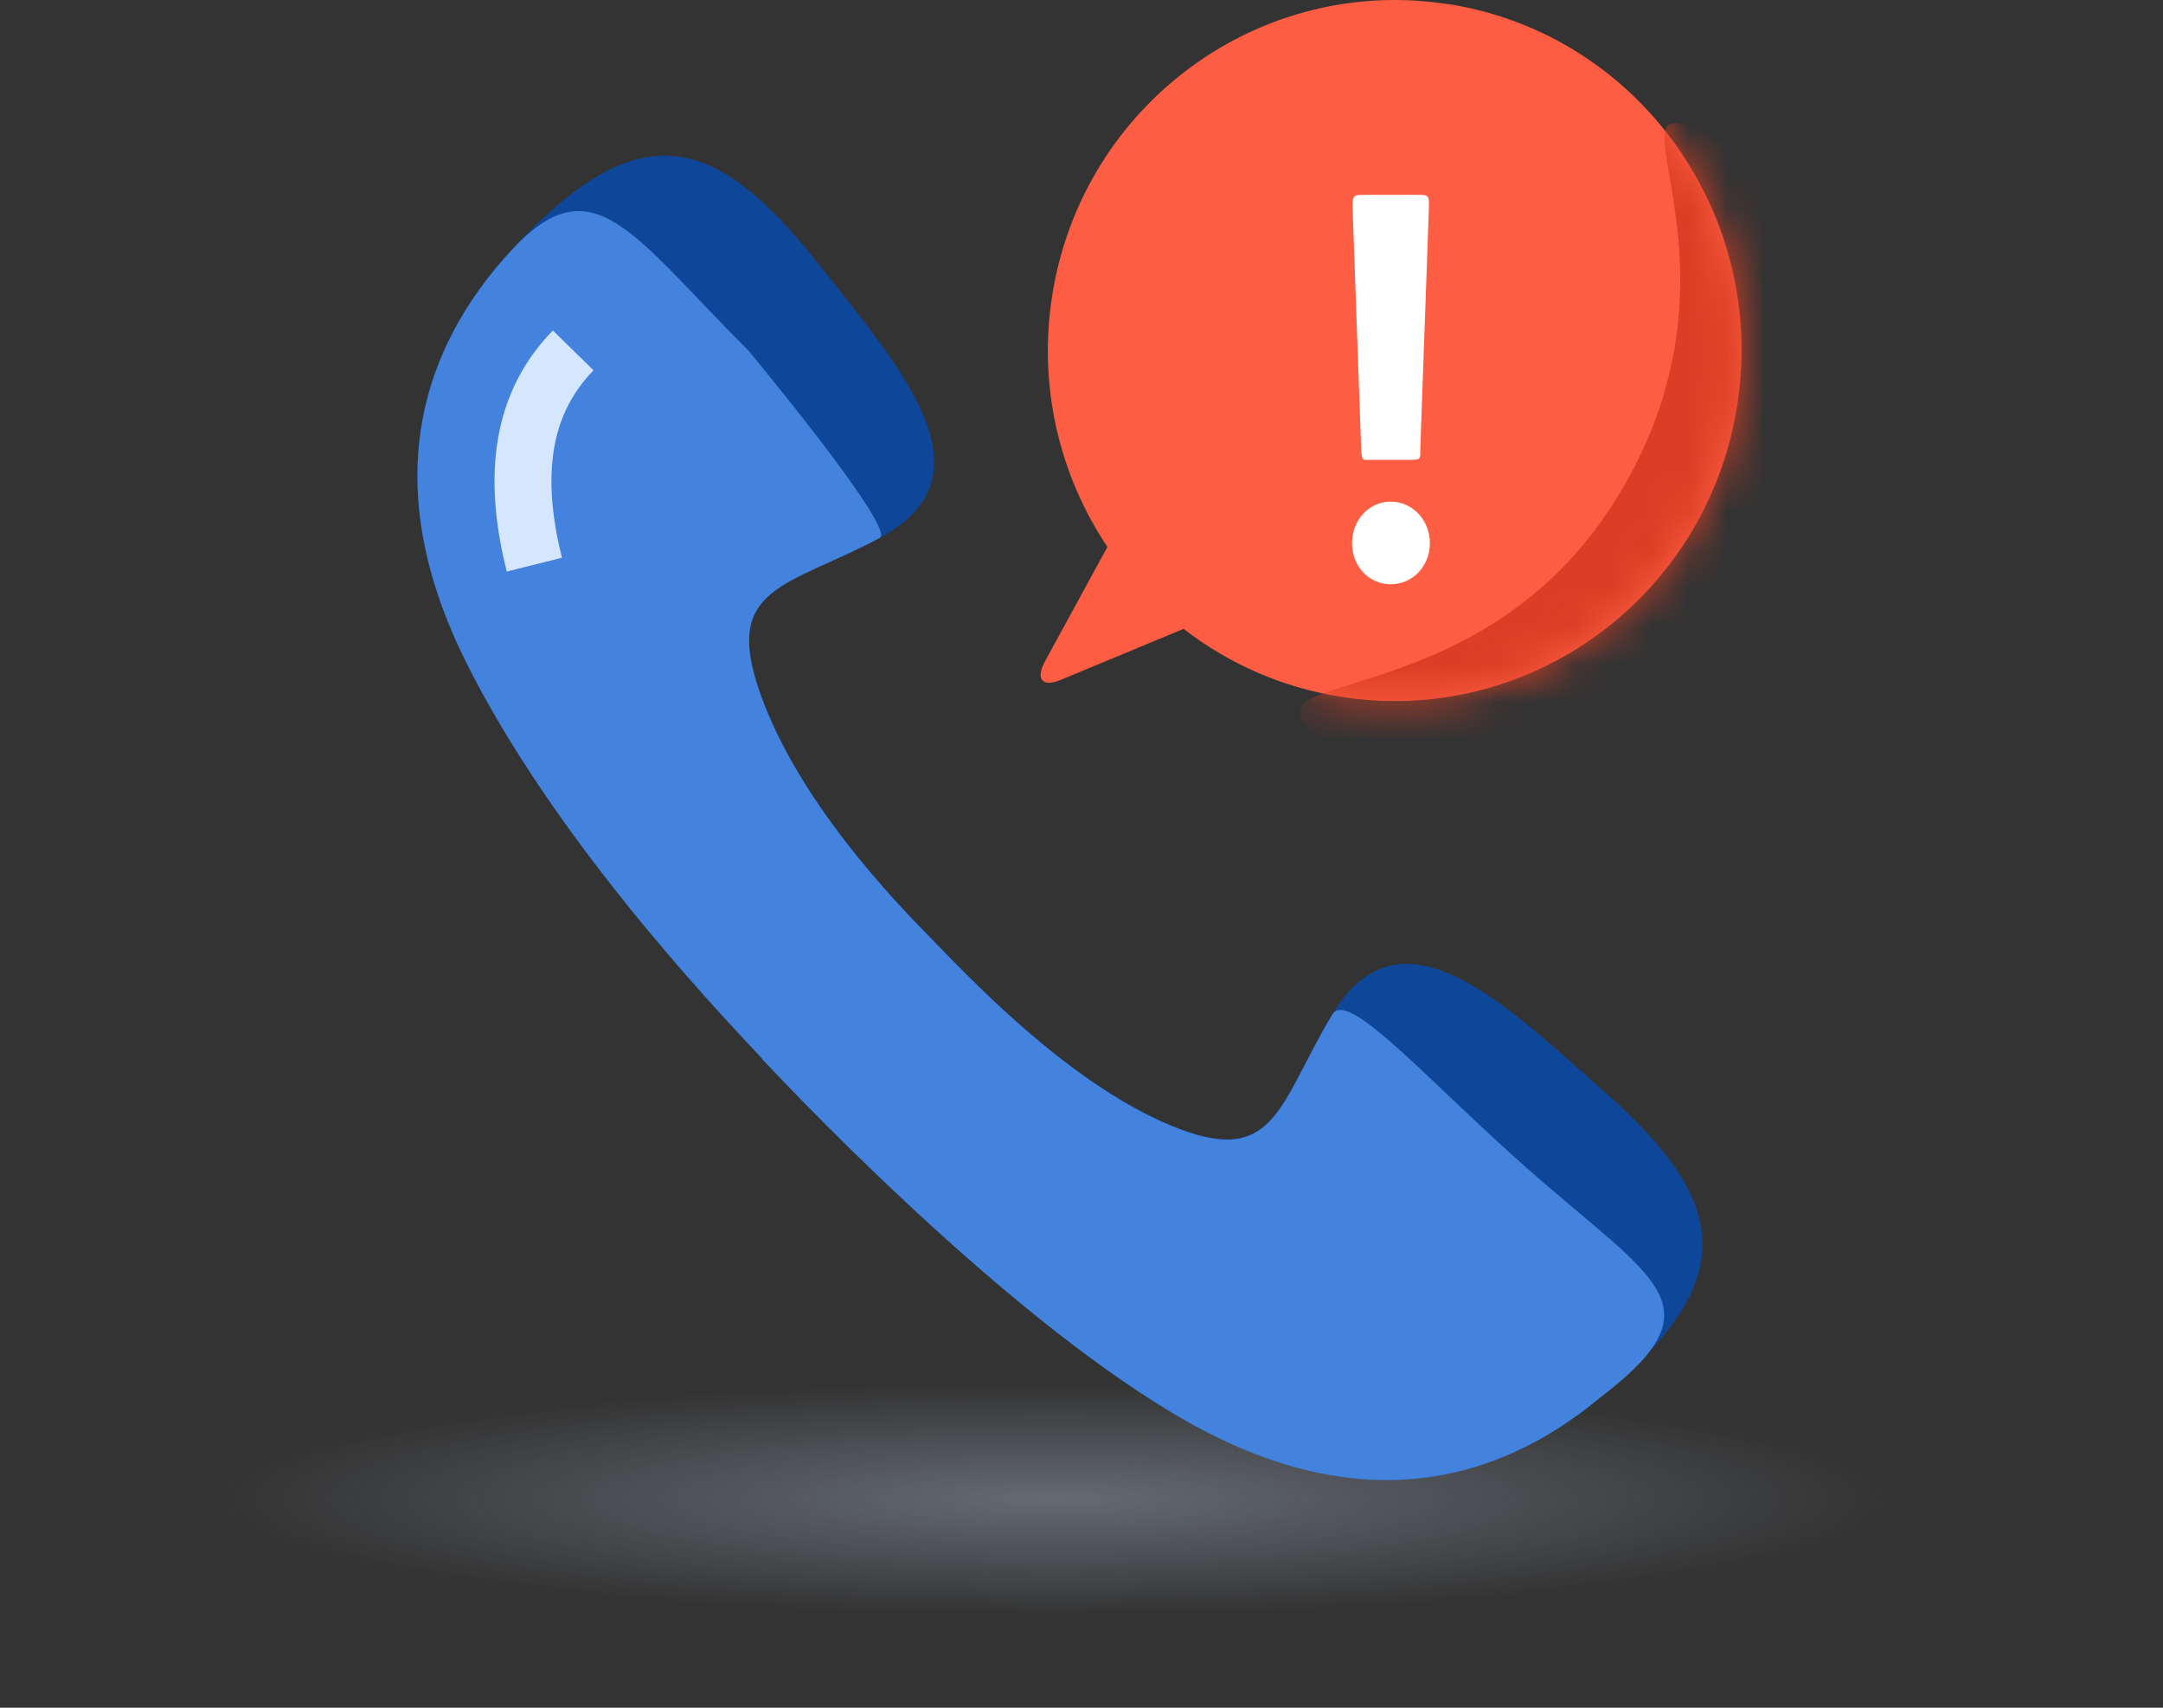
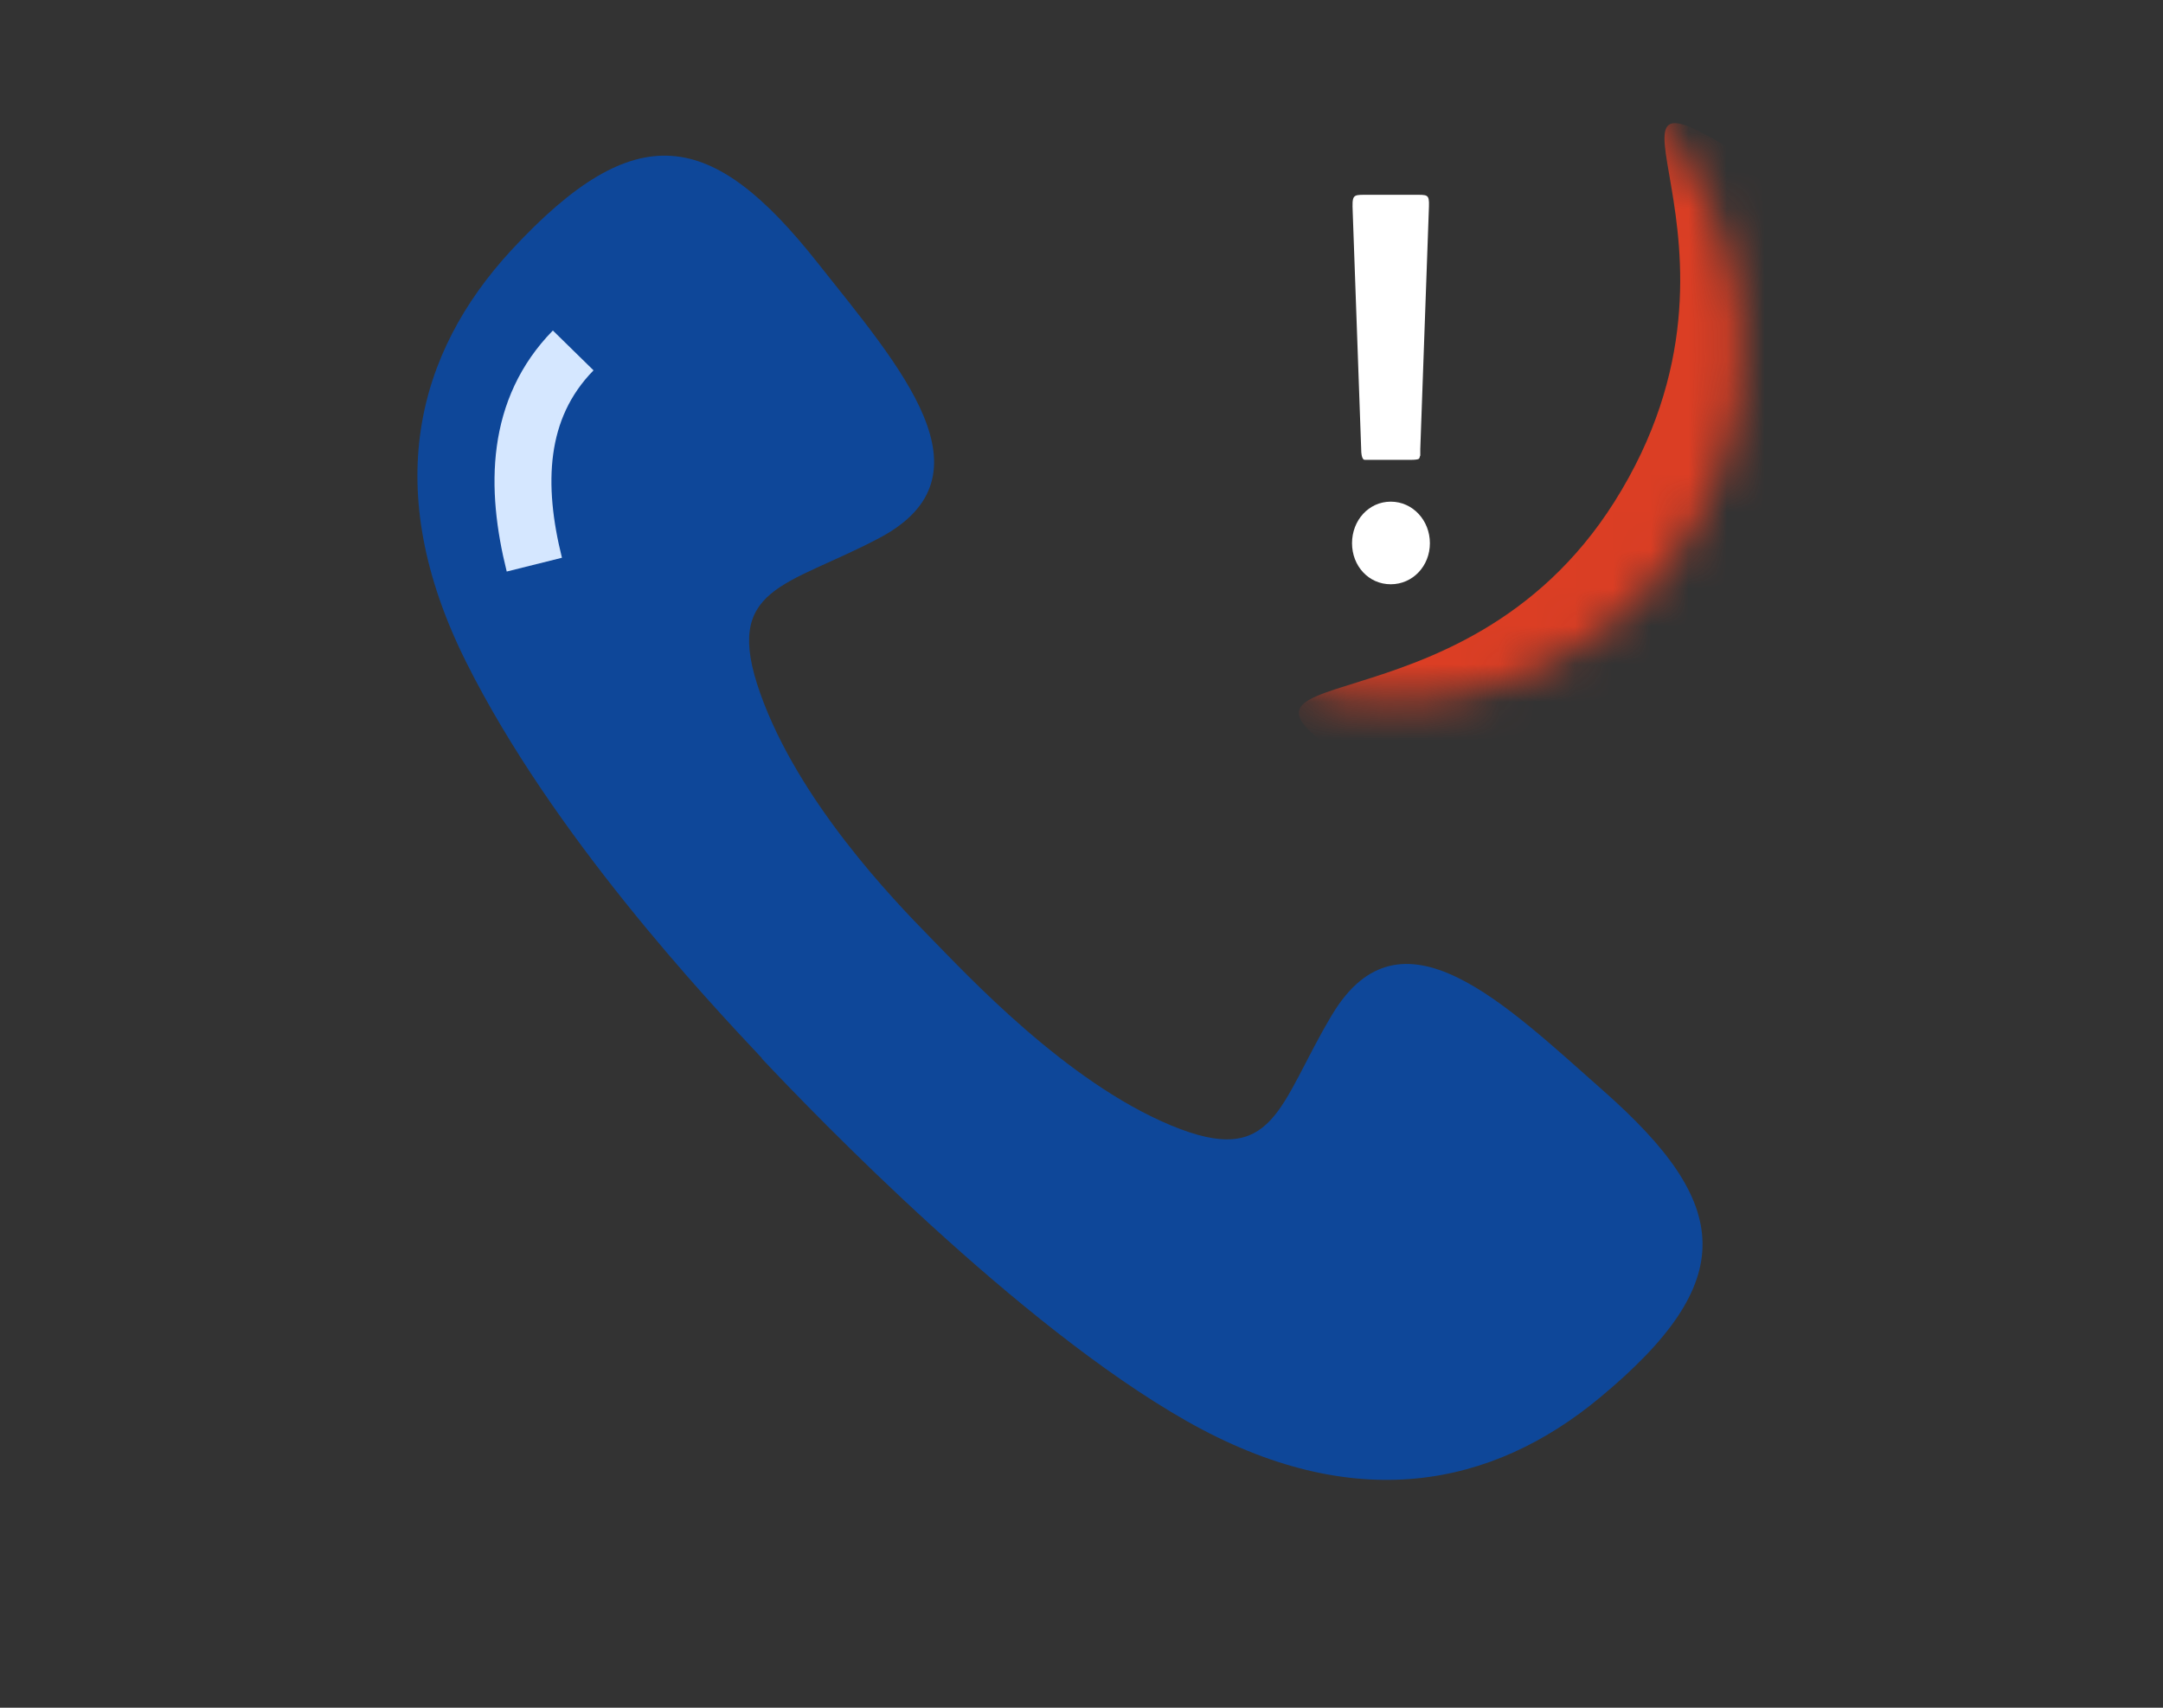
<svg xmlns="http://www.w3.org/2000/svg" width="57" height="45" viewBox="0 0 57 45" fill="none">
  <rect x="0" y="0" width="57" height="45" fill="#333333" stroke="none" />
-   <ellipse cx="28.5" cy="39.5" rx="28.5" ry="5.5" fill="url(#paint0_radial_3091_15991)" fill-opacity="0.4" />
  <path d="M20.077 27.895C21.517 29.425 26.826 34.921 31.259 37.439C35.693 39.958 39.329 39.178 42.156 36.832C45.882 33.742 45.62 31.718 42.263 28.752C39.639 26.436 36.919 23.727 35.11 26.728C33.675 29.116 33.616 30.806 30.849 29.651C28.081 28.496 25.481 25.686 24.505 24.692C23.529 23.697 21.041 21.107 20.035 18.273C19.029 15.445 20.726 15.475 23.183 14.171C26.278 12.528 23.713 9.664 21.541 6.919C18.762 3.406 16.756 3.043 13.471 6.597C10.977 9.3 10.007 12.891 12.287 17.452C14.566 22.012 18.637 26.353 20.077 27.883V27.895Z" fill="#0E4799" />
-   <path d="M20.077 27.9C21.517 29.43 26.826 34.926 31.259 37.445C35.693 39.963 39.329 39.183 42.156 36.837C45.379 34.383 43.604 33.756 40.248 30.791C37.623 28.475 35.522 26.047 35.11 26.733C33.675 29.121 33.616 30.812 30.849 29.657C28.081 28.502 25.481 25.691 24.505 24.697C23.529 23.703 21.041 21.113 20.035 18.279C19.029 15.45 20.726 15.48 23.183 14.176C23.632 13.938 19.723 9.239 19.723 9.239C16.644 6.16 15.618 4.275 13.471 6.603C10.977 9.306 10.007 12.896 12.287 17.457C14.566 22.018 18.637 26.358 20.077 27.888V27.9Z" fill="#4483DD" />
  <path d="M15.105 9.234C13.597 10.774 13.568 12.826 14.081 14.879" stroke="#D5E7FF" stroke-width="1.5" />
-   <path d="M38.213 0.119C33.229 -0.691 28.538 2.732 27.73 7.769C27.346 10.185 27.926 12.535 29.183 14.412L27.535 17.433C27.281 17.901 27.47 18.118 27.958 17.914L31.19 16.571C32.356 17.473 33.75 18.105 35.301 18.355C40.285 19.165 44.975 15.742 45.777 10.698C46.578 5.662 43.19 0.915 38.2 0.112L38.213 0.119Z" fill="#FD5D43" />
  <mask id="mask0_3091_15991" style="mask-type:alpha" maskUnits="userSpaceOnUse" x="27" y="0" width="19" height="19">
    <path d="M38.213 0.119C33.229 -0.691 28.538 2.732 27.73 7.769C27.346 10.185 27.926 12.535 29.183 14.412L27.535 17.433C27.281 17.901 27.47 18.118 27.958 17.914L31.19 16.571C32.356 17.473 33.75 18.105 35.301 18.355C40.285 19.165 44.975 15.742 45.777 10.698C46.578 5.662 43.19 0.915 38.2 0.112L38.213 0.119Z" fill="#00A1B2" />
  </mask>
  <g mask="url(#mask0_3091_15991)">
    <path d="M47.528 16.372C44.727 20.808 40.834 23.381 35.859 20.239C30.884 17.098 38.483 19.653 42.543 13.224C46.907 6.313 41.028 1.032 46.003 4.174C50.978 7.315 50.329 11.935 47.528 16.372Z" fill="#DB3E24" />
  </g>
  <path d="M36.649 15.396C36.068 15.396 35.629 14.915 35.629 14.314C35.629 13.713 36.068 13.219 36.649 13.219C37.23 13.219 37.681 13.713 37.681 14.314C37.681 14.915 37.23 15.396 36.649 15.396ZM37.422 12.011C37.409 12.055 37.409 12.074 37.391 12.087C37.378 12.106 37.298 12.118 37.156 12.118H35.981C35.932 12.118 35.919 12.099 35.919 12.087C35.889 12.055 35.87 11.966 35.87 11.827L35.647 5.582C35.629 5.152 35.648 5.133 35.95 5.133H37.366C37.669 5.133 37.669 5.152 37.651 5.582L37.428 11.827V12.011H37.422Z" fill="white" />
  <defs>
    <radialGradient id="paint0_radial_3091_15991" cx="0" cy="0" r="1" gradientUnits="userSpaceOnUse" gradientTransform="translate(27.805 39.5) scale(22.168 3.085)">
      <stop stop-color="#AFBED4" />
      <stop offset="1" stop-color="#AFBED4" stop-opacity="0" />
    </radialGradient>
  </defs>
</svg>